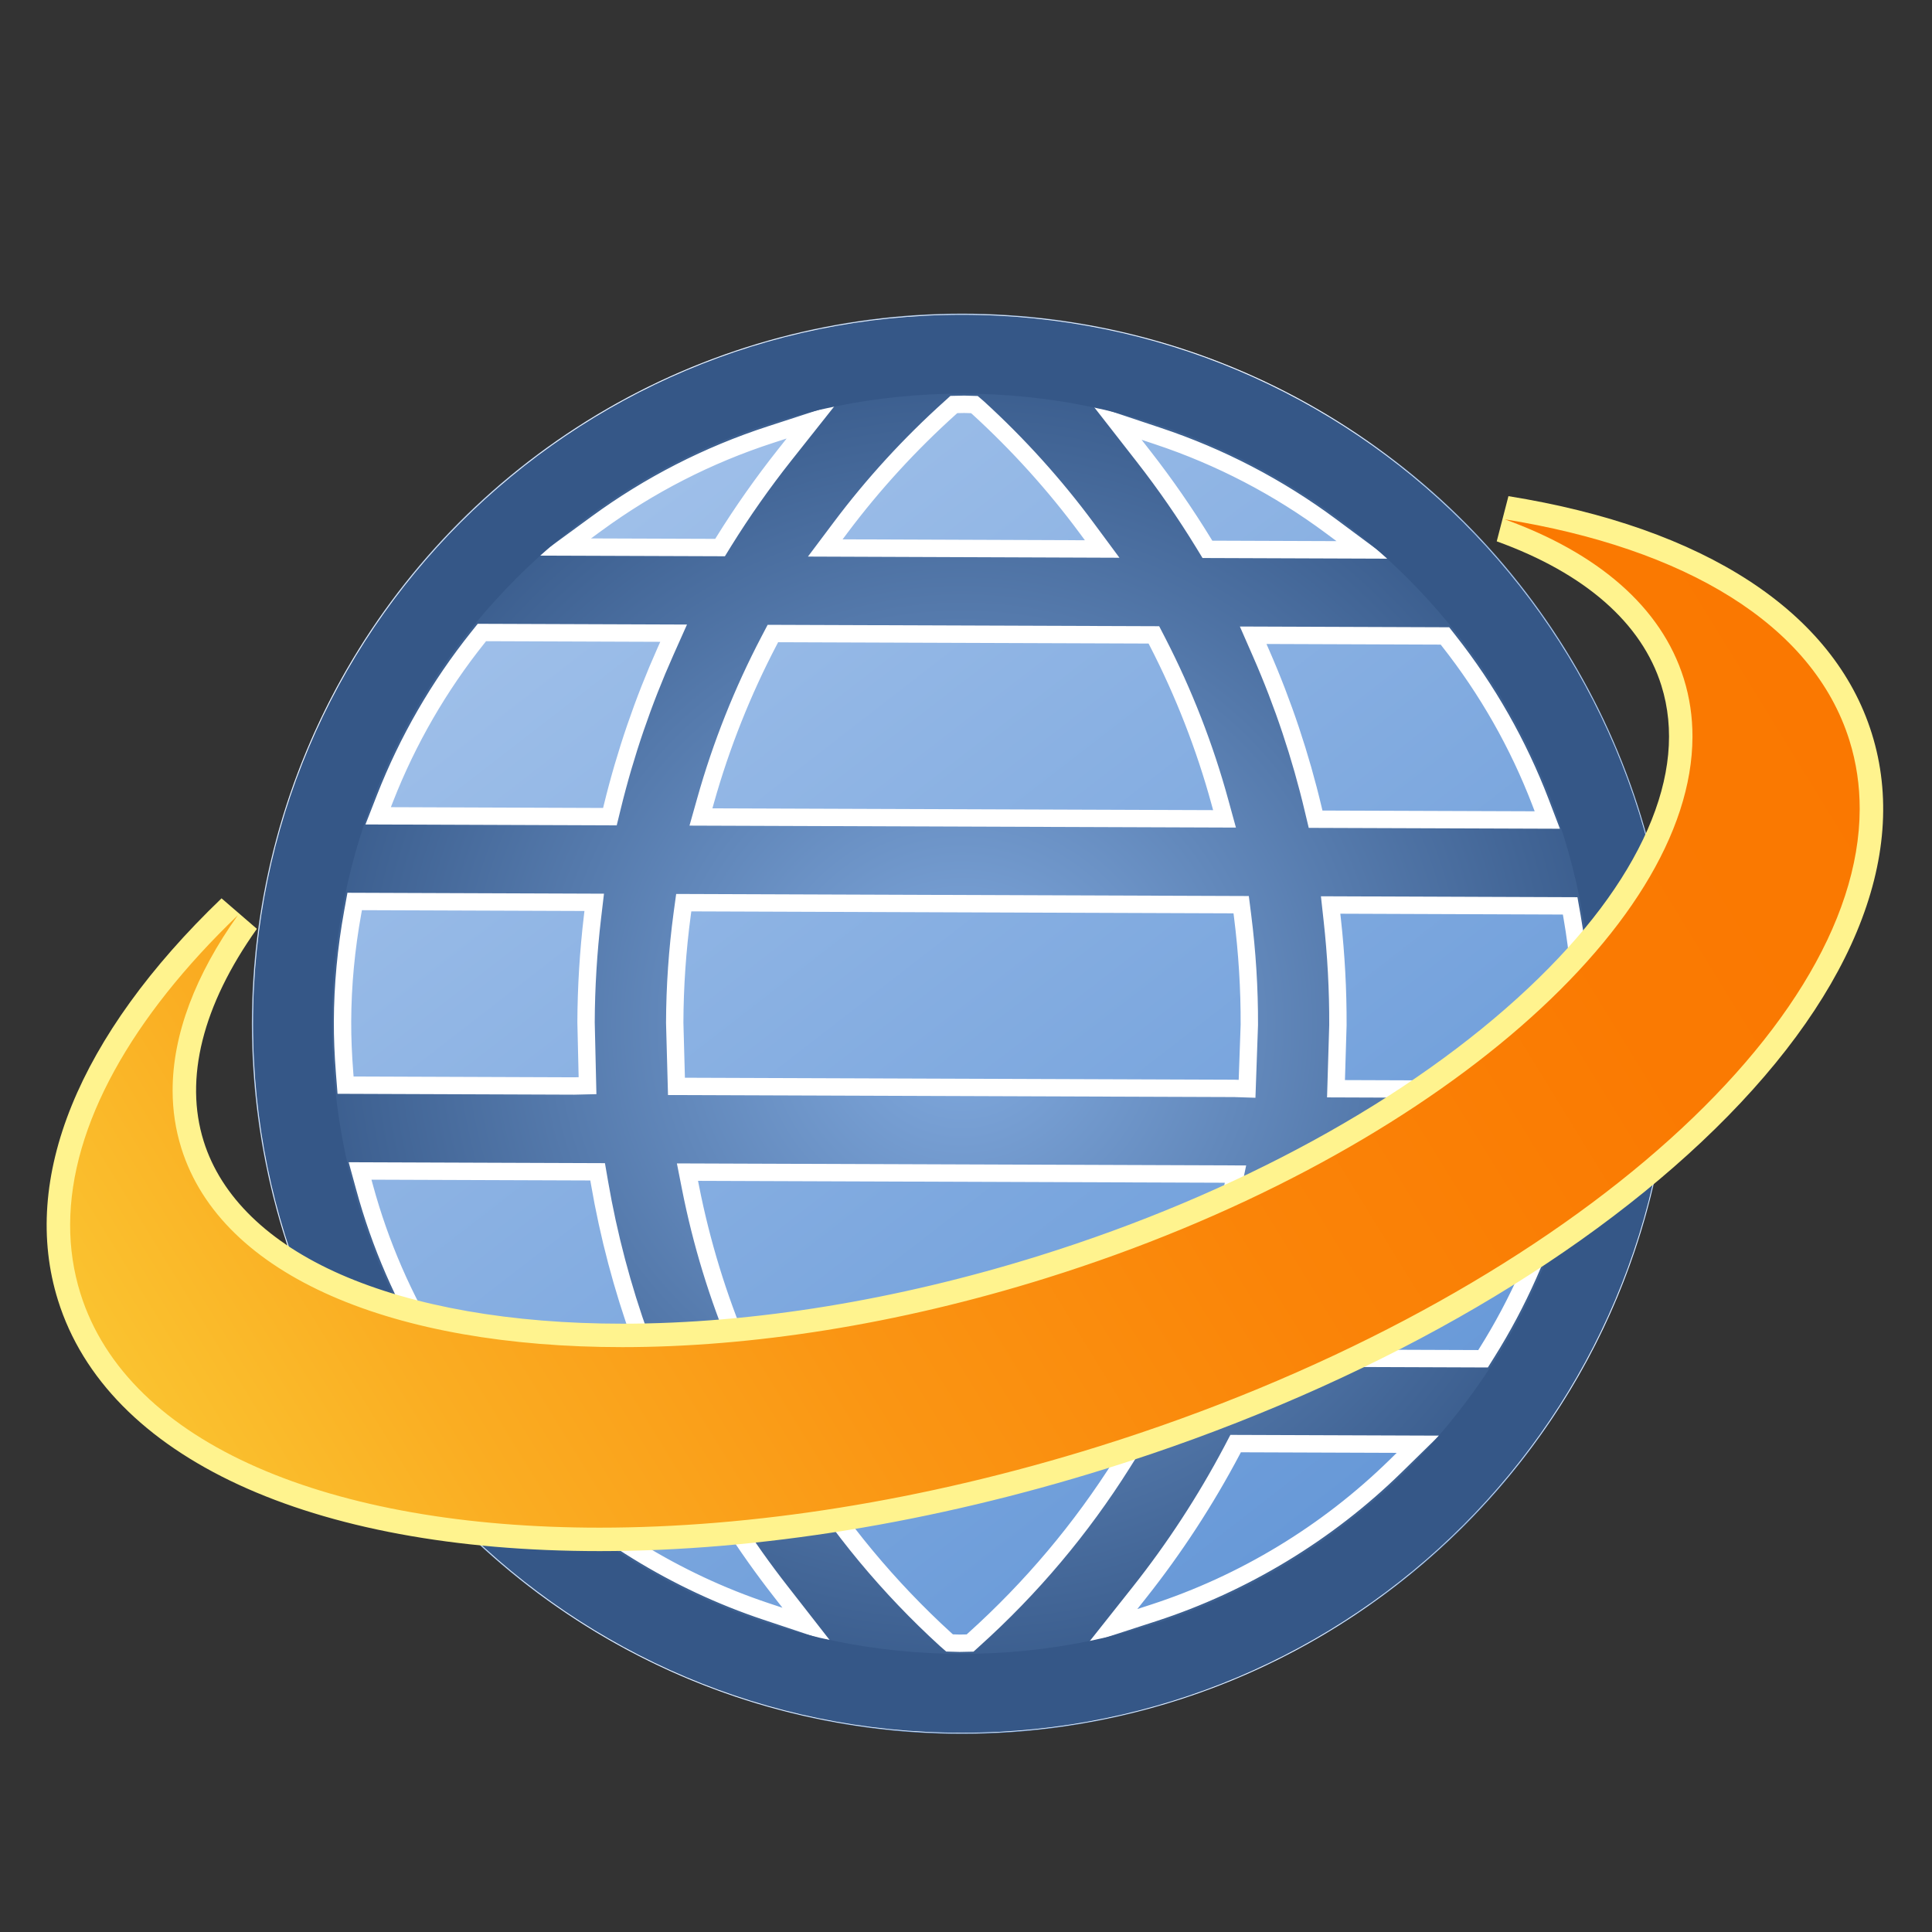
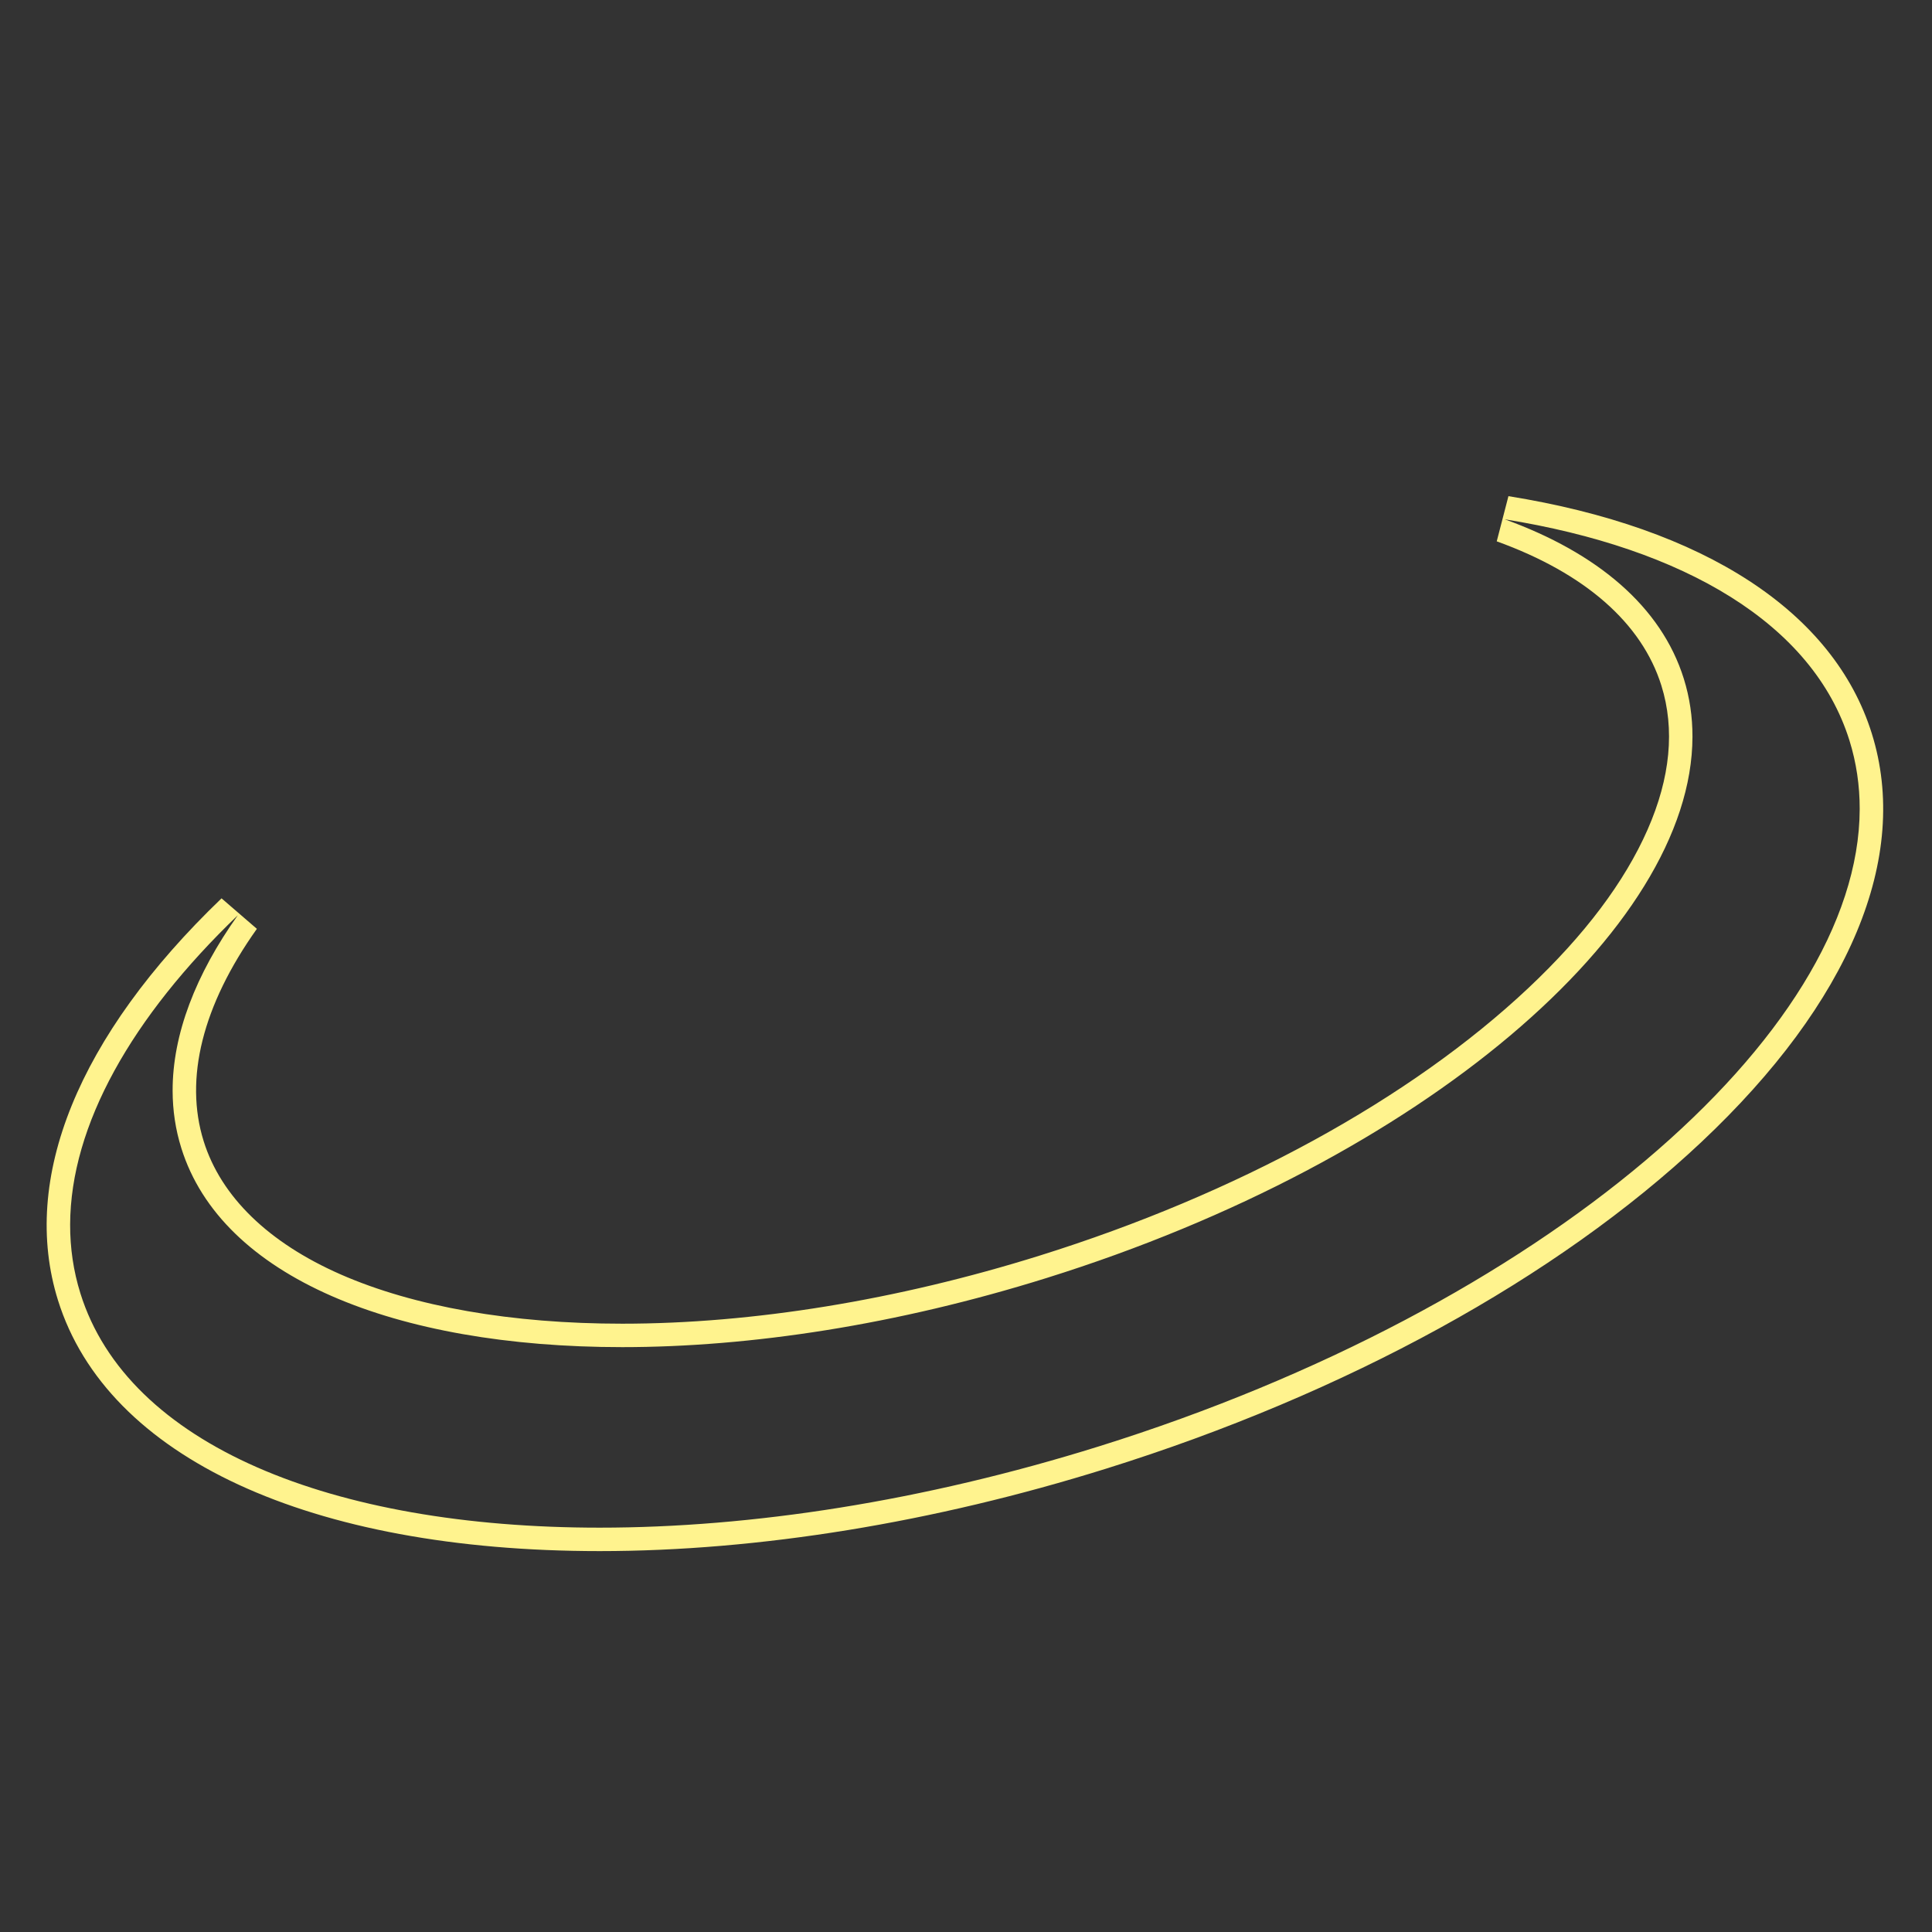
<svg xmlns="http://www.w3.org/2000/svg" version="1.1" id="Layer_1" width="106" height="106" viewBox="0 0 106 106" overflow="visible" enable-background="new 0 0 106 106" xml:space="preserve">
  <rect x="0" y="0" width="106" height="106" fill="#333333" stroke="none" />
  <g>
    <linearGradient id="XMLID_4_" gradientUnits="userSpaceOnUse" x1="30.271" y1="27.107" x2="77.596" y2="88.212">
      <stop offset="0" style="stop-color:#A1C1EA" />
      <stop offset="1" style="stop-color:#6295D6" />
    </linearGradient>
-     <circle fill="url(#XMLID_4_)" cx="52.78" cy="56.169" r="38.961" />
    <radialGradient id="XMLID_5_" cx="52.781" cy="56.169" r="38.451" gradientUnits="userSpaceOnUse">
      <stop offset="0" style="stop-color:#82ABE0" />
      <stop offset="1" style="stop-color:#355787" />
    </radialGradient>
-     <path fill="url(#XMLID_5_)" stroke="#FFFFFF" stroke-width="0.953" d="M25.691,28.882c-7.29,7.236-11.324,16.877-11.361,27.148   l0,0C14.293,66.3,18.256,75.97,25.492,83.259c7.236,7.288,16.878,11.323,27.148,11.361c10.271,0.036,19.942-3.928,27.229-11.163   c7.29-7.236,11.325-16.878,11.362-27.148c0-0.047,0-0.094,0-0.142c0-9.712-3.636-18.98-10.244-26.114   c-0.036-0.04-0.077-0.084-0.077-0.084c-7.326-7.86-17.266-12.209-27.989-12.249C42.649,17.683,32.979,21.646,25.691,28.882z    M30.976,30.012l1.754-1.284c2.902-2.124,6.107-3.765,9.532-4.879l2.252-0.732l-1.471,1.856c-1.19,1.503-2.31,3.094-3.327,4.73   l-0.209,0.339L30.976,30.012z M45.279,30.064l0.855-1.139c1.772-2.362,3.793-4.567,6.003-6.554l0.196-0.177l0.571-0.012   l0.557,0.016l0.208,0.179c2.192,2.002,4.198,4.222,5.954,6.598l0.848,1.146L45.279,30.064z M66.245,30.14l-0.208-0.341   c-1.005-1.642-2.111-3.241-3.292-4.754l-1.457-1.868l2.247,0.75c3.416,1.138,6.61,2.803,9.496,4.947l1.745,1.297L66.245,30.14z    M20.748,44.76l0.38-0.972c1.245-3.176,2.959-6.143,5.097-8.817l0.215-0.269l10.519,0.038l-0.447,1.002   c-1.223,2.742-2.205,5.608-2.915,8.518l-0.134,0.547L20.748,44.76z M38.458,44.824l0.255-0.904c0.851-3.027,2.025-5.98,3.491-8.778   l0.201-0.384l20.903,0.075l0.199,0.386c1.446,2.809,2.601,5.771,3.428,8.802l0.249,0.906L38.458,44.824z M72.181,44.946   l-0.131-0.548c-0.689-2.915-1.65-5.789-2.854-8.54l-0.44-1.005l10.521,0.038l0.212,0.271c2.119,2.69,3.812,5.669,5.033,8.855   l0.372,0.974L72.181,44.946z M18.96,59.537l-0.052-0.655c-0.081-1.032-0.118-1.961-0.115-2.836c0.007-1.977,0.196-3.994,0.56-5.998   l0.107-0.589l13.142,0.048l-0.094,0.795c-0.228,1.931-0.347,3.879-0.354,5.793l0.081,3.471l-0.733,0.017L18.96,59.537z    M67.728,59.715l-30.614-0.11l-0.095-3.491c0.006-1.984,0.145-3.991,0.41-5.968l0.085-0.621l30.583,0.111l0.079,0.622   c0.251,1.979,0.377,3.987,0.369,5.969l-0.124,3.511L67.728,59.715z M73.3,59.734l0.105-3.489c0.008-1.915-0.098-3.864-0.312-5.795   l-0.088-0.797l13.142,0.049l0.104,0.588c0.35,2.006,0.523,4.025,0.517,6.003c-0.004,0.877-0.049,1.806-0.137,2.834l-0.057,0.655   L73.3,59.734z M24.057,74.339l-0.208-0.336c-1.699-2.752-2.994-5.729-3.846-8.853l-0.248-0.905l13.034,0.047l0.102,0.591   c0.499,2.903,1.258,5.774,2.256,8.537l0.347,0.962L24.057,74.339z M40.761,74.4l-0.184-0.435c-1.188-2.819-2.094-5.78-2.69-8.8   l-0.169-0.856l30.067,0.108l-0.178,0.855c-0.618,3.017-1.545,5.972-2.753,8.78l-0.187,0.434L40.761,74.4z M69.934,74.507   l0.354-0.959c1.019-2.755,1.8-5.622,2.319-8.521l0.106-0.59l13.033,0.048l-0.255,0.904c-0.877,3.117-2.193,6.086-3.911,8.823   l-0.211,0.337L69.934,74.507z M42.027,88.412c-4.93-1.644-9.491-4.454-13.19-8.127l-1.238-1.229l10.001,0.037l0.2,0.384   c1.426,2.749,3.114,5.379,5.018,7.816l1.457,1.868L42.027,88.412z M52.098,90.141l-0.205-0.179   c-3.143-2.867-5.866-6.148-8.094-9.754l-0.677-1.095l19.149,0.068l-0.685,1.092c-2.254,3.587-5.001,6.85-8.165,9.694l-0.196,0.178   l-0.57,0.012L52.098,90.141z M62.518,87.365c1.92-2.423,3.627-5.04,5.075-7.78l0.2-0.382l10.002,0.036l-1.246,1.22   c-3.728,3.646-8.308,6.423-13.25,8.031l-2.252,0.731L62.518,87.365z" />
    <g>
      <g>
-         <path fill="#355787" d="M52.78,17.27c-21.483,0-38.899,17.416-38.899,38.899c0,21.484,17.416,38.9,38.899,38.9     c21.485,0,38.901-17.416,38.901-38.9C91.681,34.686,74.265,17.27,52.78,17.27z M52.78,90.741     c-19.093,0-34.571-15.479-34.571-34.572c0-19.093,15.478-34.571,34.571-34.571c19.094,0,34.573,15.478,34.573,34.571     C87.353,75.263,71.874,90.741,52.78,90.741z" />
-       </g>
+         </g>
    </g>
    <g>
      <linearGradient id="XMLID_6_" gradientUnits="userSpaceOnUse" x1="3.966" y1="86.648" x2="105.456" y2="24.347">
        <stop offset="0" style="stop-color:#FAD038" />
        <stop offset="0.022" style="stop-color:#FACB35" />
        <stop offset="0.188" style="stop-color:#FAAD22" />
        <stop offset="0.362" style="stop-color:#FA9513" />
        <stop offset="0.547" style="stop-color:#FA8408" />
        <stop offset="0.749" style="stop-color:#FA7A02" />
        <stop offset="1" style="stop-color:#FA7700" />
      </linearGradient>
-       <path fill="url(#XMLID_6_)" d="M82.338,29.095c5.034,1.819,8.295,4.698,9.43,8.327c0.301,0.964,0.451,1.963,0.451,2.994    c0,2.059-0.6,4.244-1.797,6.528c-4.637,8.852-17.667,17.707-33.196,22.561c-15.53,4.854-31.284,4.995-40.136,0.358    c-3.428-1.796-5.625-4.172-6.528-7.062c-1.135-3.63-0.095-7.852,3.009-12.215l-0.969-0.837C4.916,57.13,1.788,64.73,3.796,71.151    c1.178,3.77,3.996,6.845,8.374,9.138c10.9,5.709,29.417,5.585,48.325-0.325c27.098-8.468,45.755-26.201,41.59-39.53    c-2.007-6.422-8.905-10.889-19.426-12.578L82.338,29.095z" />
      <path fill="#FFF38E" d="M82.761,27.222l-0.642,2.479c4.839,1.748,7.962,4.484,9.034,7.914c0.748,2.396,0.494,5.053-0.756,7.899    c-1.261,2.872-3.465,5.8-6.549,8.701c-6.465,6.081-15.988,11.293-26.816,14.677c-7.813,2.442-15.729,3.733-22.891,3.733    c-6.073,0-11.413-0.935-15.442-2.7c-3.972-1.742-6.574-4.271-7.525-7.315c-1.072-3.428-0.063-7.457,2.92-11.649l-1.939-1.673    C4.284,56.845,1.098,64.679,3.183,71.344c2.691,8.615,13.8,13.758,29.717,13.758c8.714,0,18.322-1.564,27.787-4.523    c13.144-4.107,24.741-10.47,32.656-17.915c8.153-7.67,11.476-15.633,9.354-22.42v-0.001    C100.615,33.576,93.534,28.952,82.761,27.222L82.761,27.222z M92.858,40.426c0.003-1.091-0.153-2.159-0.477-3.195    c-1.238-3.96-4.764-6.911-9.824-8.739l0,0l0,0c9.848,1.581,16.915,5.738,18.914,12.134c0.381,1.22,0.564,2.478,0.562,3.763    c-0.026,12.421-17.441,27.373-41.729,34.963c-9.667,3.021-19.099,4.464-27.403,4.464c-14.721,0-25.891-4.537-28.49-12.855    c-0.383-1.225-0.567-2.487-0.563-3.776c0.017-5.448,3.381-11.383,9.2-16.969l0,0l0,0c-2.315,3.255-3.583,6.536-3.577,9.631    c0.002,1.074,0.158,2.127,0.478,3.147c2.208,7.066,11.69,10.917,24.194,10.917c7.051,0,15.066-1.226,23.275-3.792    C78.046,63.673,92.836,50.975,92.858,40.426L92.858,40.426z" />
    </g>
  </g>
</svg>